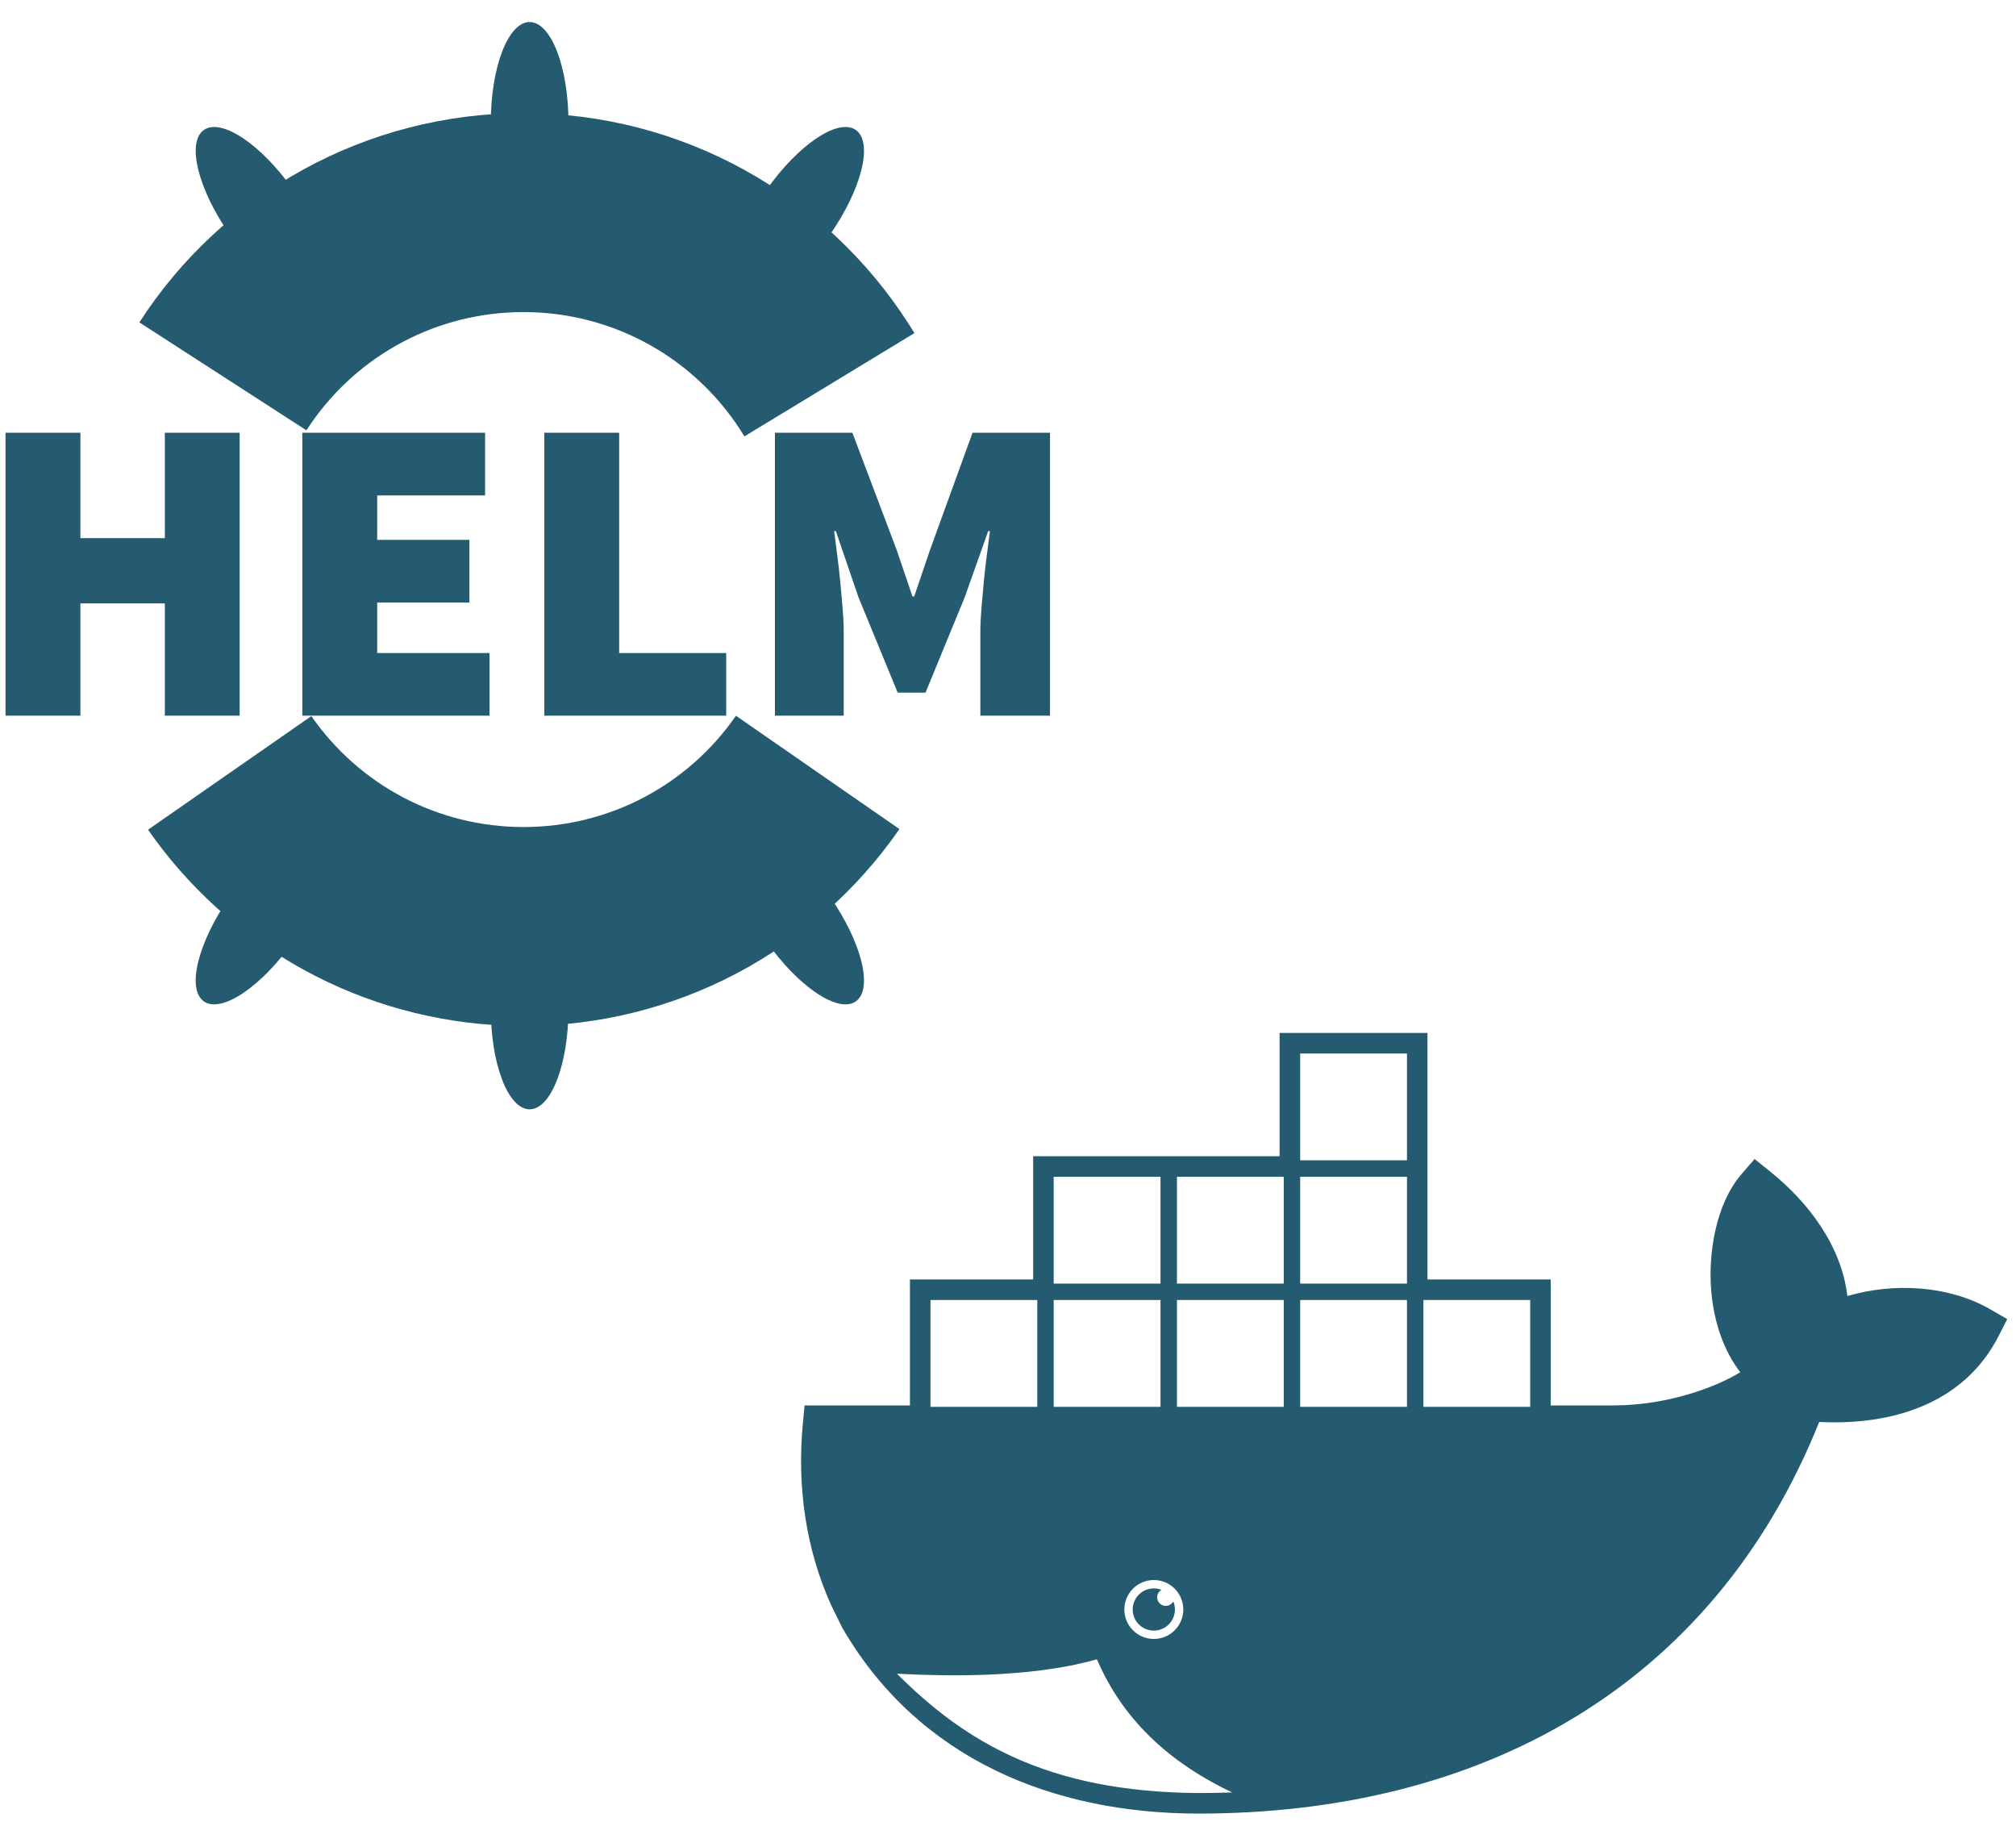
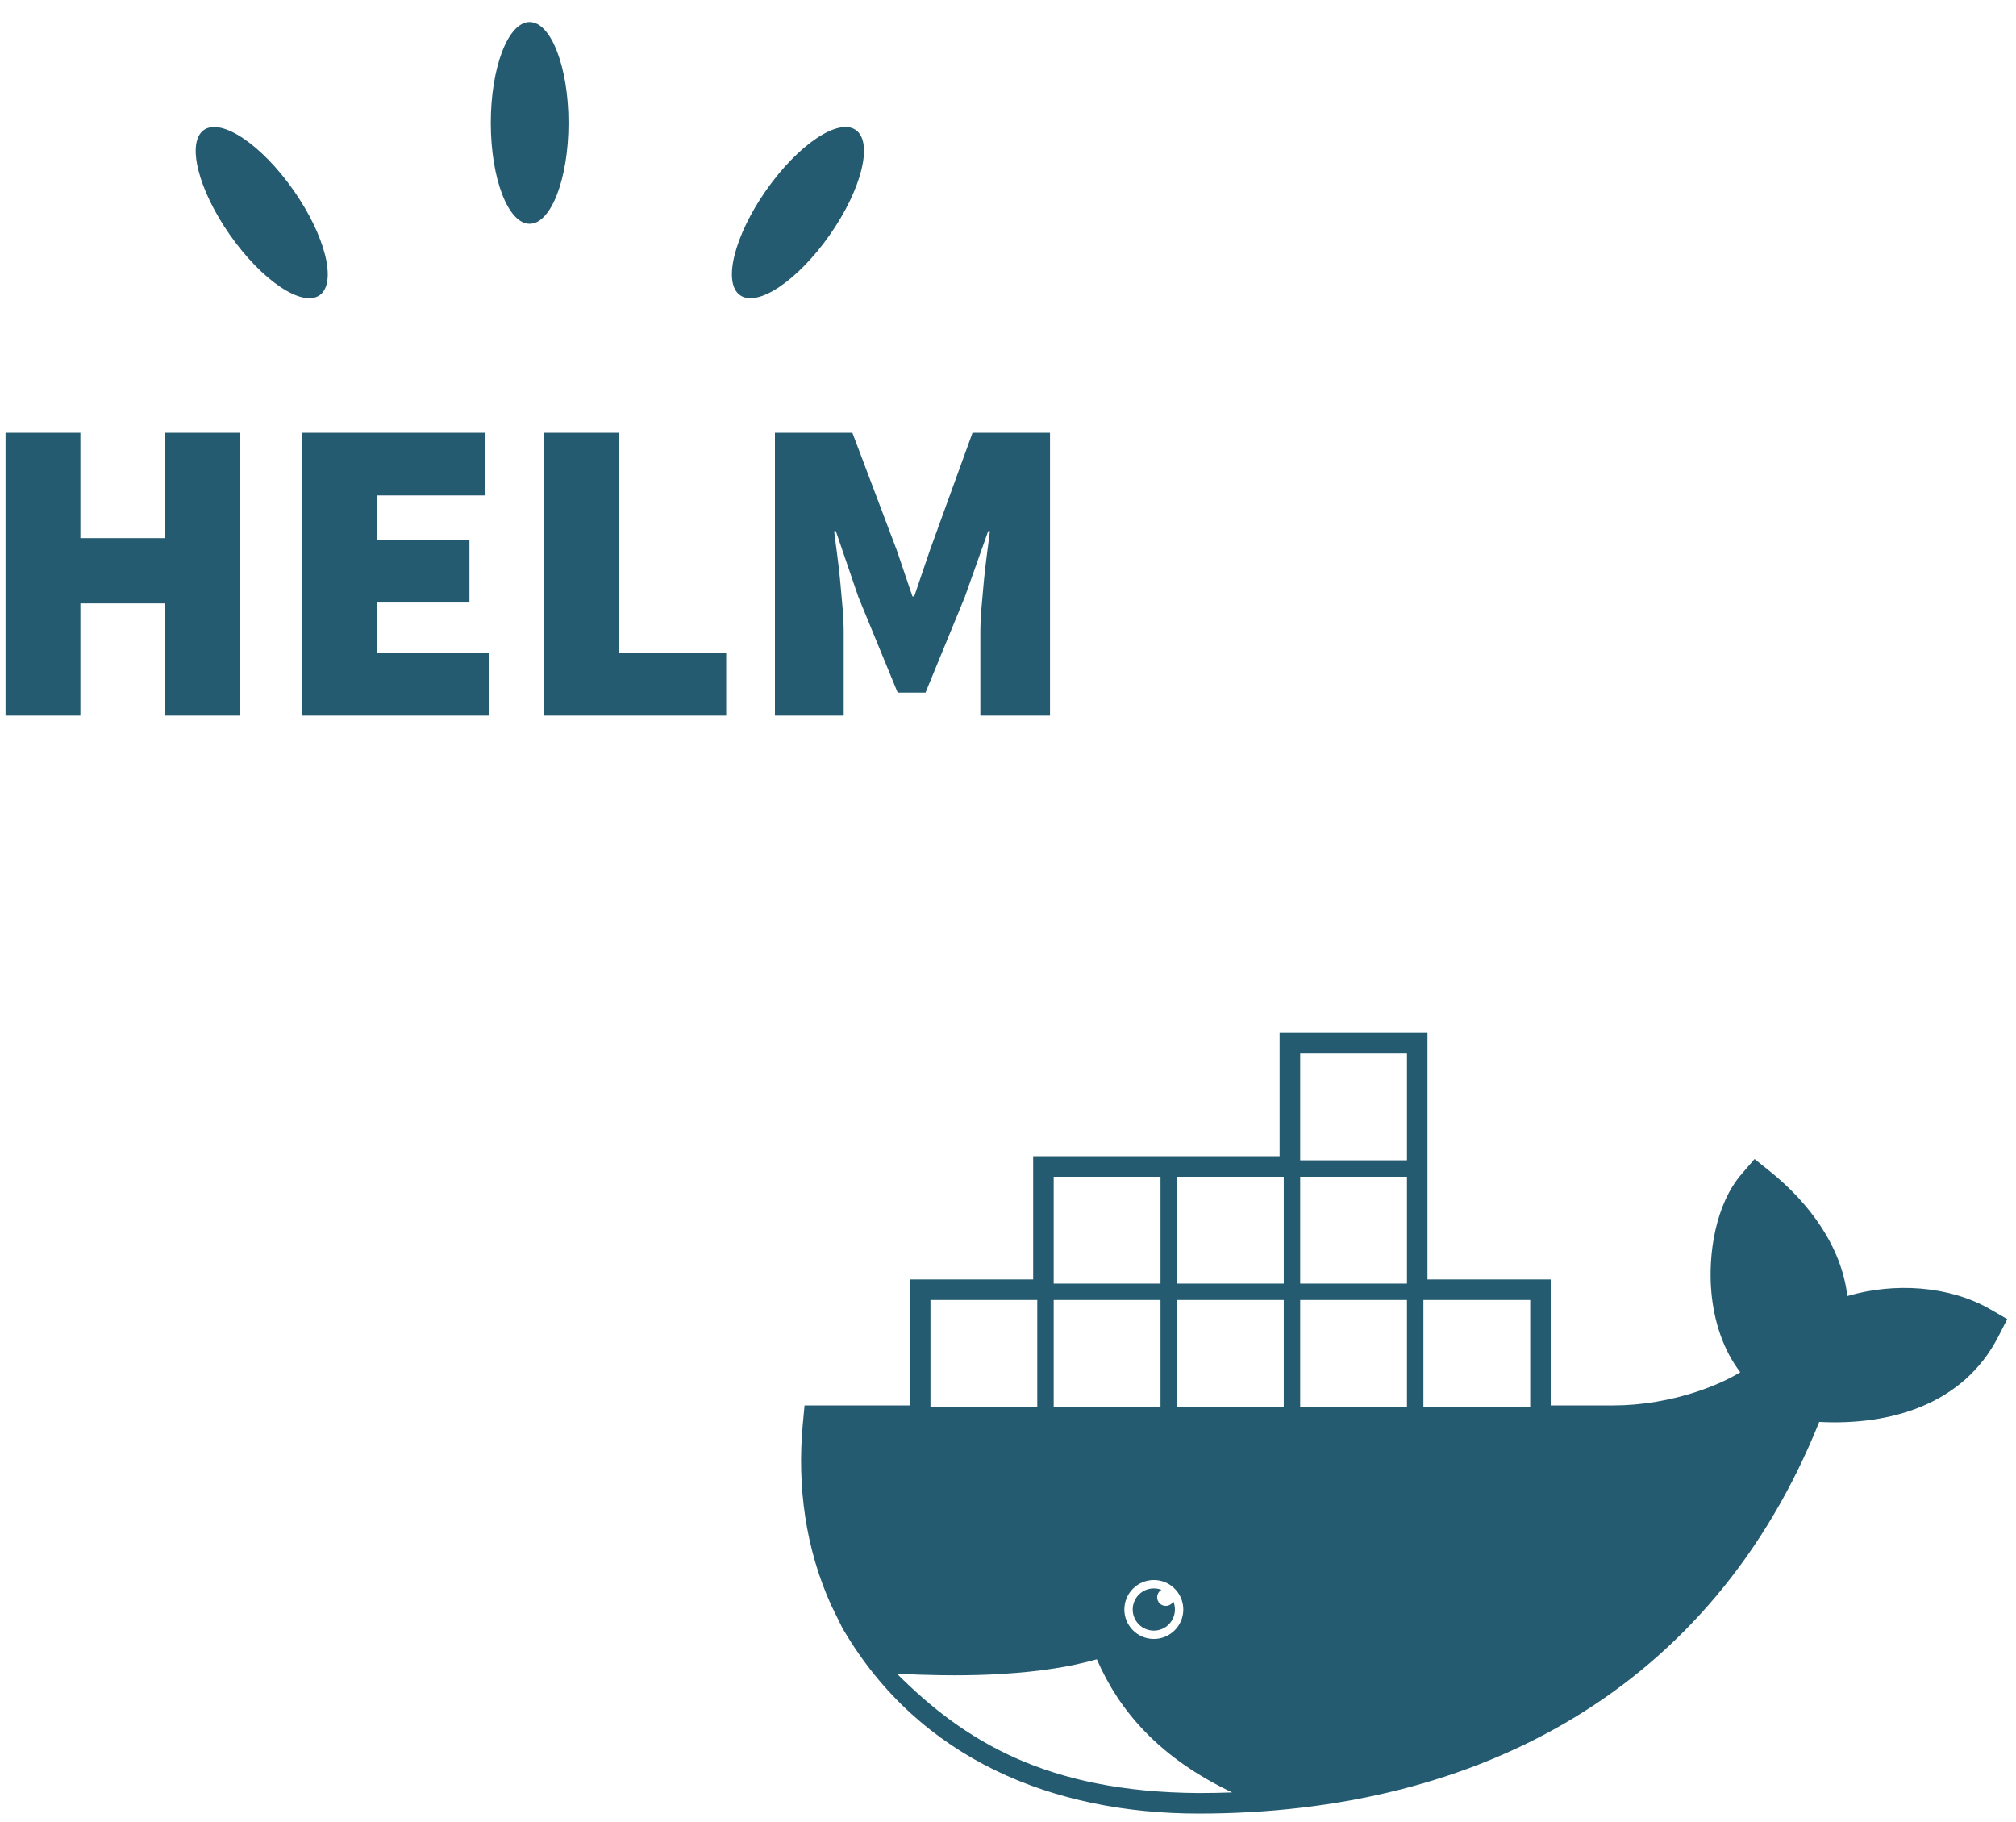
<svg xmlns="http://www.w3.org/2000/svg" width="83px" height="75px" viewBox="0 0 83 75" version="1.1">
  <title>features-icon-dockerfile-helmchart</title>
  <desc>Created with Sketch.</desc>
  <g id="Home-Revamp" stroke="none" stroke-width="1" fill="none" fill-rule="evenodd">
    <g id="1---homepage-part-2" transform="translate(-918, -1930)" fill="#245B70" fill-rule="nonzero">
      <g id="Group-43" transform="translate(770, 1888)">
        <g id="Group-42" transform="translate(110, 0)">
          <g id="features-icon-dockerfile-helmchart" transform="translate(38.228, 42.5)">
            <g id="docker-copy" transform="translate(32.753, 42.019)">
              <path d="M48.962,11.377 C47.264,10.397 45.001,10.263 43.075,10.83 C42.838,8.782 41.492,6.985 39.892,5.7 L39.256,5.189 L38.723,5.806 C37.651,7.045 37.332,9.105 37.478,10.688 C37.586,11.852 37.951,13.032 38.668,13.968 C38.124,14.295 37.505,14.555 36.953,14.742 C35.832,15.121 34.613,15.333 33.429,15.333 L30.863,15.333 L30.863,10.147 L25.789,10.147 L25.789,1.0658141e-14 L19.701,1.0658141e-14 L19.701,5.074 L9.555,5.074 L9.555,10.147 L4.482,10.147 L4.482,15.333 L0.143,15.333 L0.071,16.1 C-0.167,18.66 0.184,21.224 1.242,23.563 L1.699,24.491 L1.75,24.578 C4.88,29.893 10.377,32.133 16.367,32.133 C27.962,32.133 37.526,26.953 41.918,16.012 C44.854,16.165 47.857,15.297 49.293,12.494 L49.659,11.78 L48.962,11.377 Z M10.4,5.92 L14.798,5.92 L14.798,10.317 L10.4,10.317 L10.4,5.92 Z M15.736,23.733 C15.736,24.403 15.192,24.945 14.523,24.945 C13.853,24.945 13.309,24.402 13.309,23.733 C13.309,23.064 13.853,22.519 14.523,22.519 C15.192,22.519 15.736,23.063 15.736,23.733 Z M10.4,10.993 L14.798,10.993 L14.798,15.39 L10.4,15.39 L10.4,10.993 Z M5.327,10.993 L9.724,10.993 L9.724,15.39 L5.327,15.39 L5.327,10.993 Z M16.367,31.288 C10.091,31.249 6.702,29.129 3.947,26.376 L3.947,26.376 C3.951,26.376 3.954,26.376 3.958,26.376 C4.583,26.409 5.185,26.43 5.764,26.437 C5.948,26.439 6.13,26.441 6.308,26.441 C6.956,26.441 7.574,26.425 8.16,26.392 C8.212,26.389 8.263,26.385 8.315,26.381 C9.06,26.336 9.755,26.264 10.397,26.163 C10.404,26.162 10.411,26.161 10.418,26.16 C10.571,26.136 10.721,26.111 10.868,26.085 C10.892,26.08 10.914,26.075 10.937,26.071 C11.068,26.046 11.196,26.021 11.321,25.995 C11.37,25.984 11.415,25.973 11.464,25.961 C11.562,25.94 11.661,25.917 11.758,25.894 C11.877,25.865 11.991,25.833 12.105,25.802 C12.129,25.796 12.153,25.79 12.177,25.783 C13.094,27.899 14.743,29.837 17.748,31.263 C17.289,31.279 16.829,31.288 16.367,31.288 Z M19.872,15.39 L15.475,15.39 L15.475,10.993 L19.872,10.993 L19.872,15.39 Z M19.872,10.317 L15.475,10.317 L15.475,5.92 L19.872,5.92 L19.872,10.317 Z M24.945,15.39 L20.548,15.39 L20.548,10.993 L24.945,10.993 L24.945,15.39 Z M24.945,10.317 L20.548,10.317 L20.548,5.92 L24.945,5.92 L24.945,10.317 Z M24.945,5.243 L20.548,5.243 L20.548,0.846 L24.945,0.846 L24.945,5.243 Z M30.019,15.39 L25.622,15.39 L25.622,10.993 L30.019,10.993 L30.019,15.39 Z" id="Shape" />
              <path d="M14.837,22.923 C14.739,22.885 14.633,22.864 14.522,22.864 C14.042,22.864 13.653,23.253 13.653,23.733 C13.653,24.213 14.042,24.602 14.522,24.602 C15.002,24.602 15.391,24.213 15.391,23.733 C15.391,23.615 15.367,23.502 15.325,23.4 C15.265,23.509 15.148,23.584 15.013,23.584 C14.818,23.584 14.659,23.426 14.659,23.229 C14.66,23.099 14.731,22.984 14.837,22.923 Z" id="Path" />
            </g>
            <g id="Group-Copy" transform="translate(0, 0)">
-               <path d="M30.243,33.917 C30.966,33.41 32.619,34.522 33.935,36.401 C35.25,38.279 35.73,40.213 35.006,40.72 C34.282,41.226 32.629,40.114 31.314,38.236 C29.998,36.357 29.519,34.423 30.243,33.917 Z M12.93,33.917 C12.206,33.41 10.553,34.522 9.238,36.401 C7.922,38.279 7.443,40.213 8.166,40.72 C8.89,41.226 10.543,40.114 11.858,38.236 C13.174,36.357 13.653,34.423 12.93,33.917 Z M21.577,36.858 C20.694,36.858 19.978,38.717 19.978,41.01 C19.978,43.304 20.694,45.163 21.577,45.163 C22.461,45.163 23.177,43.304 23.177,41.01 C23.177,38.717 22.461,36.858 21.577,36.858 Z" id="Shape" />
              <path d="M30.243,11.653 C30.966,12.16 32.619,11.048 33.935,9.169 C35.25,7.291 35.73,5.357 35.006,4.85 C34.282,4.343 32.629,5.455 31.314,7.334 C29.998,9.213 29.519,11.146 30.243,11.653 L30.243,11.653 Z M12.93,11.653 C12.206,12.16 10.553,11.048 9.238,9.169 C7.922,7.291 7.443,5.357 8.166,4.85 C8.89,4.343 10.543,5.455 11.858,7.334 C13.174,9.213 13.653,11.146 12.93,11.653 L12.93,11.653 Z M21.577,8.712 C20.694,8.712 19.978,6.853 19.978,4.559 C19.978,2.266 20.694,0.407 21.577,0.407 C22.461,0.407 23.177,2.266 23.177,4.559 C23.177,6.853 22.461,8.712 21.577,8.712 Z" id="Shape" />
-               <path d="M30.072,28.962 L36.802,33.627 C33.313,38.661 27.575,41.732 21.326,41.732 C15.23,41.732 9.62,38.81 6.109,33.993 L5.867,33.653 L12.59,28.977 C14.566,31.818 17.796,33.543 21.326,33.543 C24.861,33.543 28.097,31.812 30.072,28.962 Z M21.326,4.157 C27.836,4.157 33.775,7.491 37.199,12.859 L37.419,13.212 L30.42,17.463 C28.505,14.309 25.088,12.346 21.326,12.346 C17.786,12.346 14.549,14.083 12.58,16.925 L12.387,17.213 L5.509,12.77 C8.949,7.445 14.859,4.157 21.326,4.157 Z" id="Shape" />
              <path d="M7.10542736e-14,17.314 L3.082,17.314 L3.082,21.65 L6.558,21.65 L6.558,17.314 L9.639,17.314 L9.639,28.96 L6.558,28.96 L6.558,24.338 L3.082,24.338 L3.082,28.96 L7.10542736e-14,28.96 L7.10542736e-14,17.314 Z M12.219,17.314 L19.744,17.314 L19.744,19.894 L15.301,19.894 L15.301,21.722 L19.099,21.722 L19.099,24.302 L15.301,24.302 L15.301,26.38 L19.924,26.38 L19.924,28.96 L12.219,28.96 L12.219,17.314 L12.219,17.314 Z M22.181,17.314 L25.263,17.314 L25.263,26.38 L29.67,26.38 L29.67,28.96 L22.181,28.96 L22.181,17.314 L22.181,17.314 Z M31.677,17.314 L34.866,17.314 L36.694,22.152 L37.339,24.051 L37.411,24.051 L38.056,22.152 L39.811,17.314 L43.001,17.314 L43.001,28.96 L40.134,28.96 L40.134,25.52 C40.134,25.222 40.149,24.893 40.179,24.535 C40.209,24.176 40.241,23.809 40.277,23.433 C40.313,23.057 40.355,22.689 40.403,22.331 C40.45,21.973 40.492,21.65 40.528,21.363 L40.456,21.363 L39.489,24.087 L37.876,28.011 L36.73,28.011 L35.117,24.087 L34.185,21.363 L34.114,21.363 C34.15,21.65 34.191,21.973 34.239,22.331 C34.287,22.689 34.329,23.056 34.365,23.433 C34.4,23.809 34.433,24.176 34.463,24.535 C34.493,24.893 34.508,25.221 34.508,25.52 L34.508,28.96 L31.677,28.96 L31.677,17.314 L31.677,17.314 Z" id="Shape" />
            </g>
          </g>
        </g>
      </g>
    </g>
  </g>
</svg>